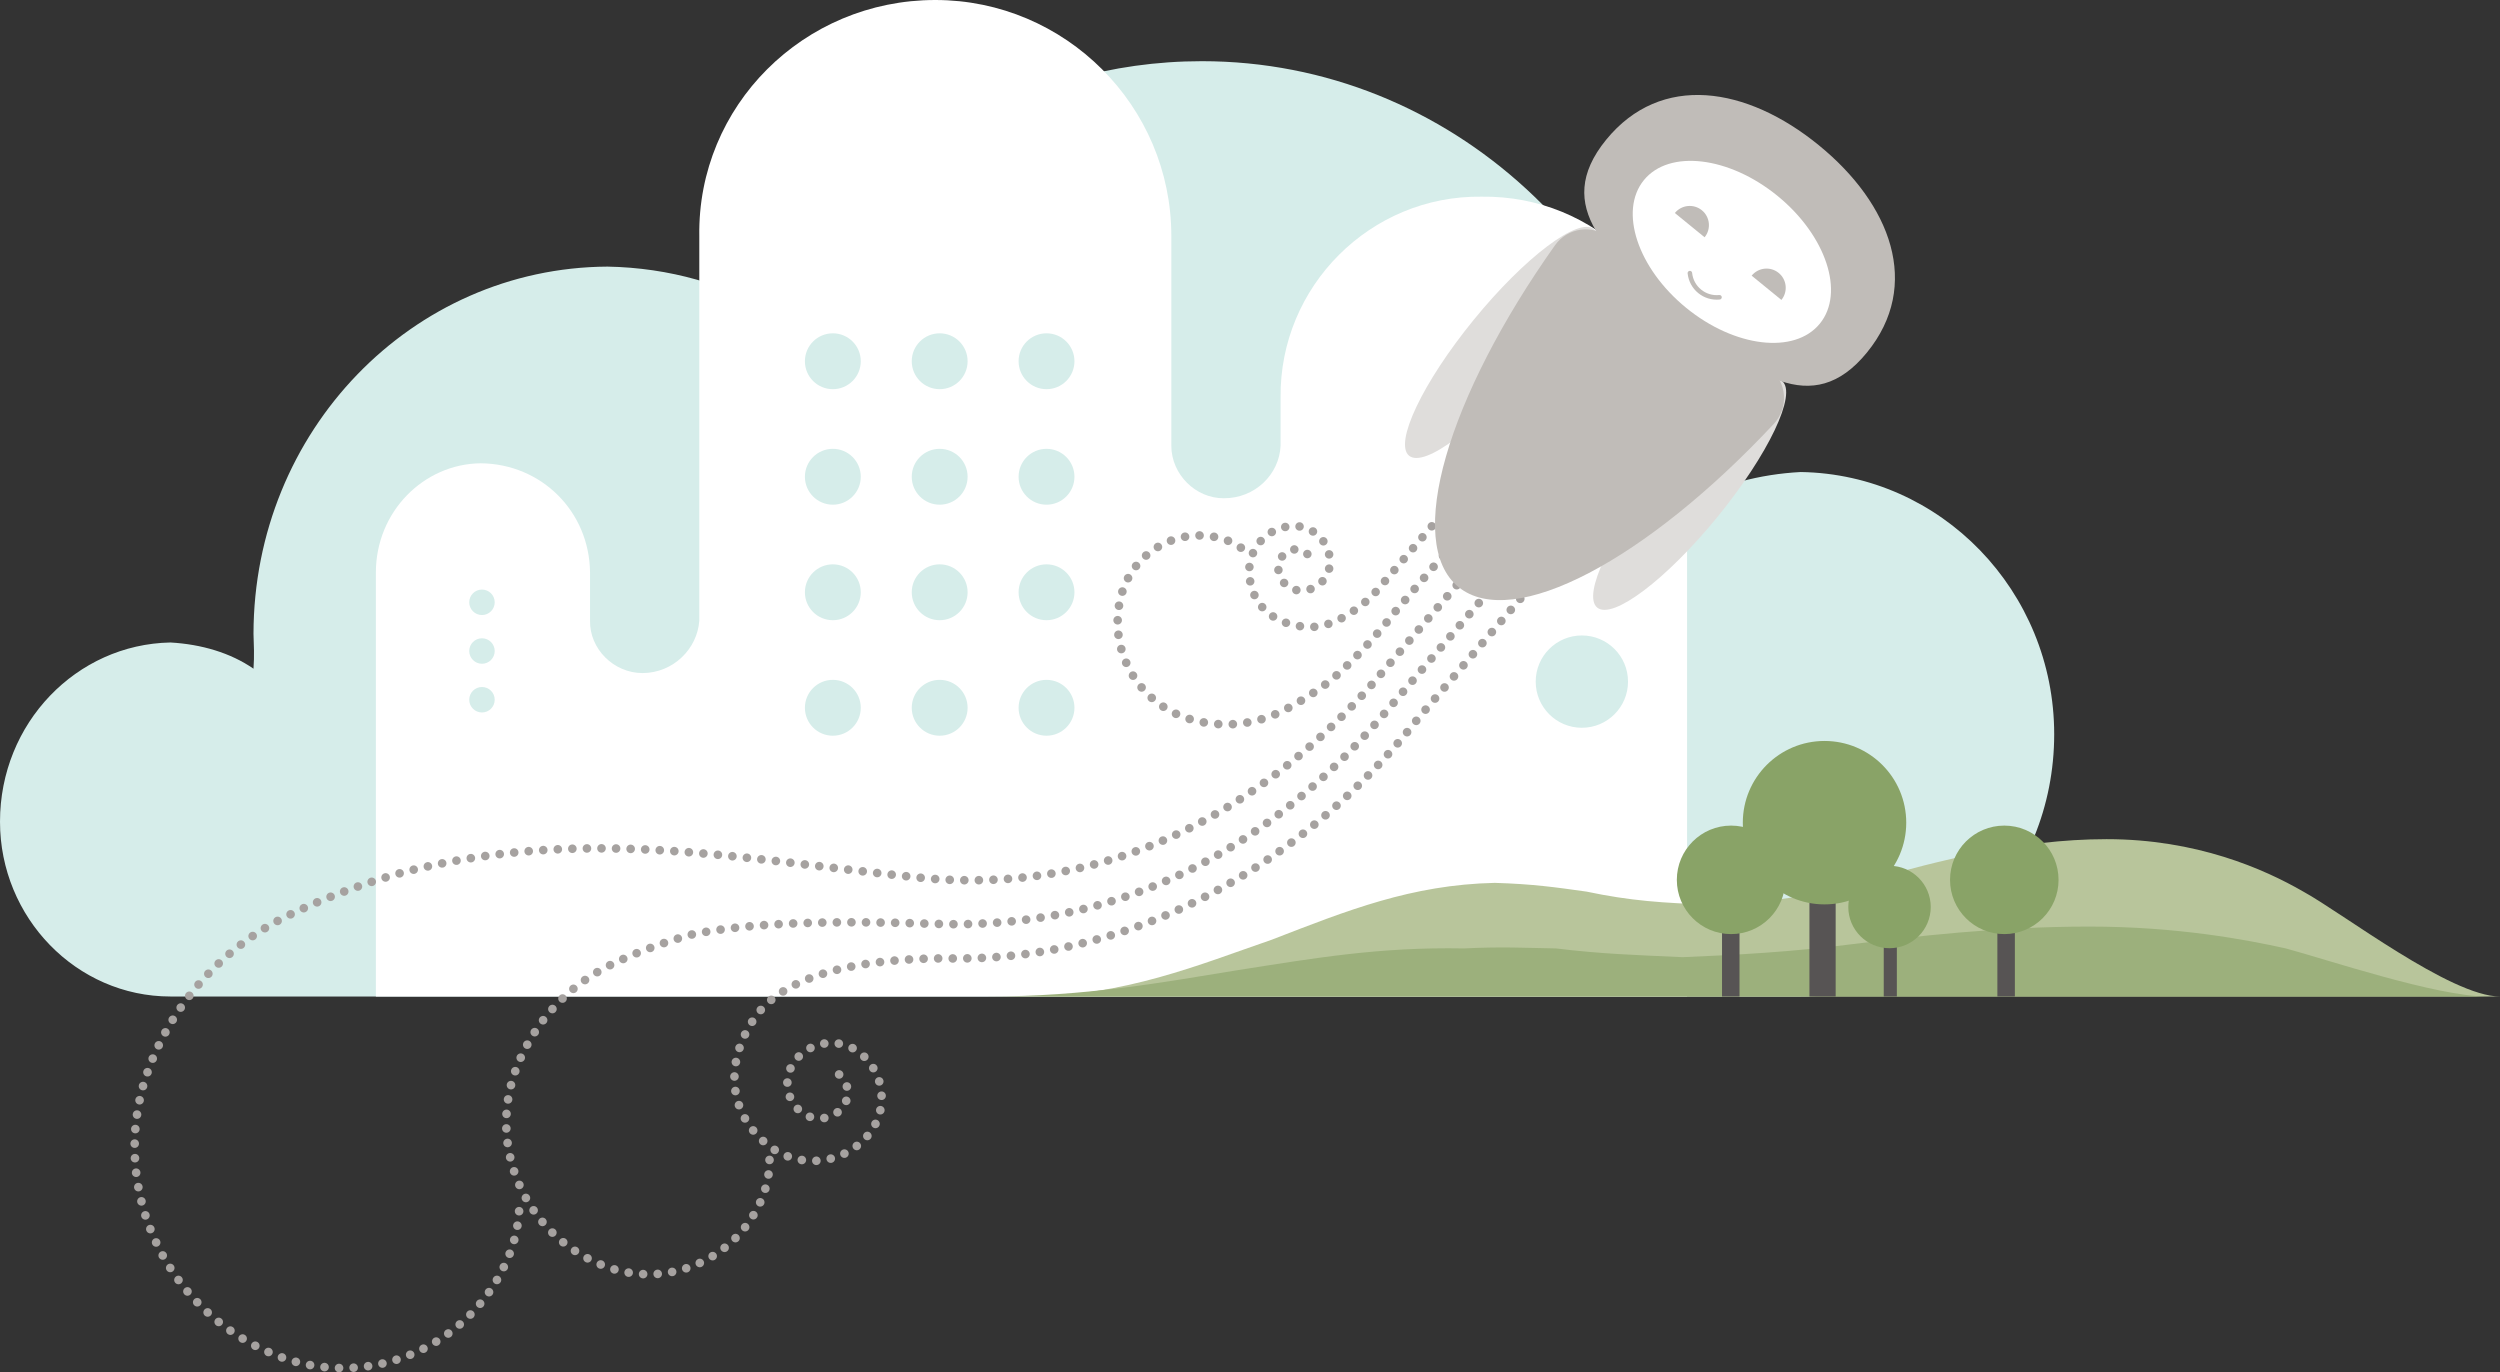
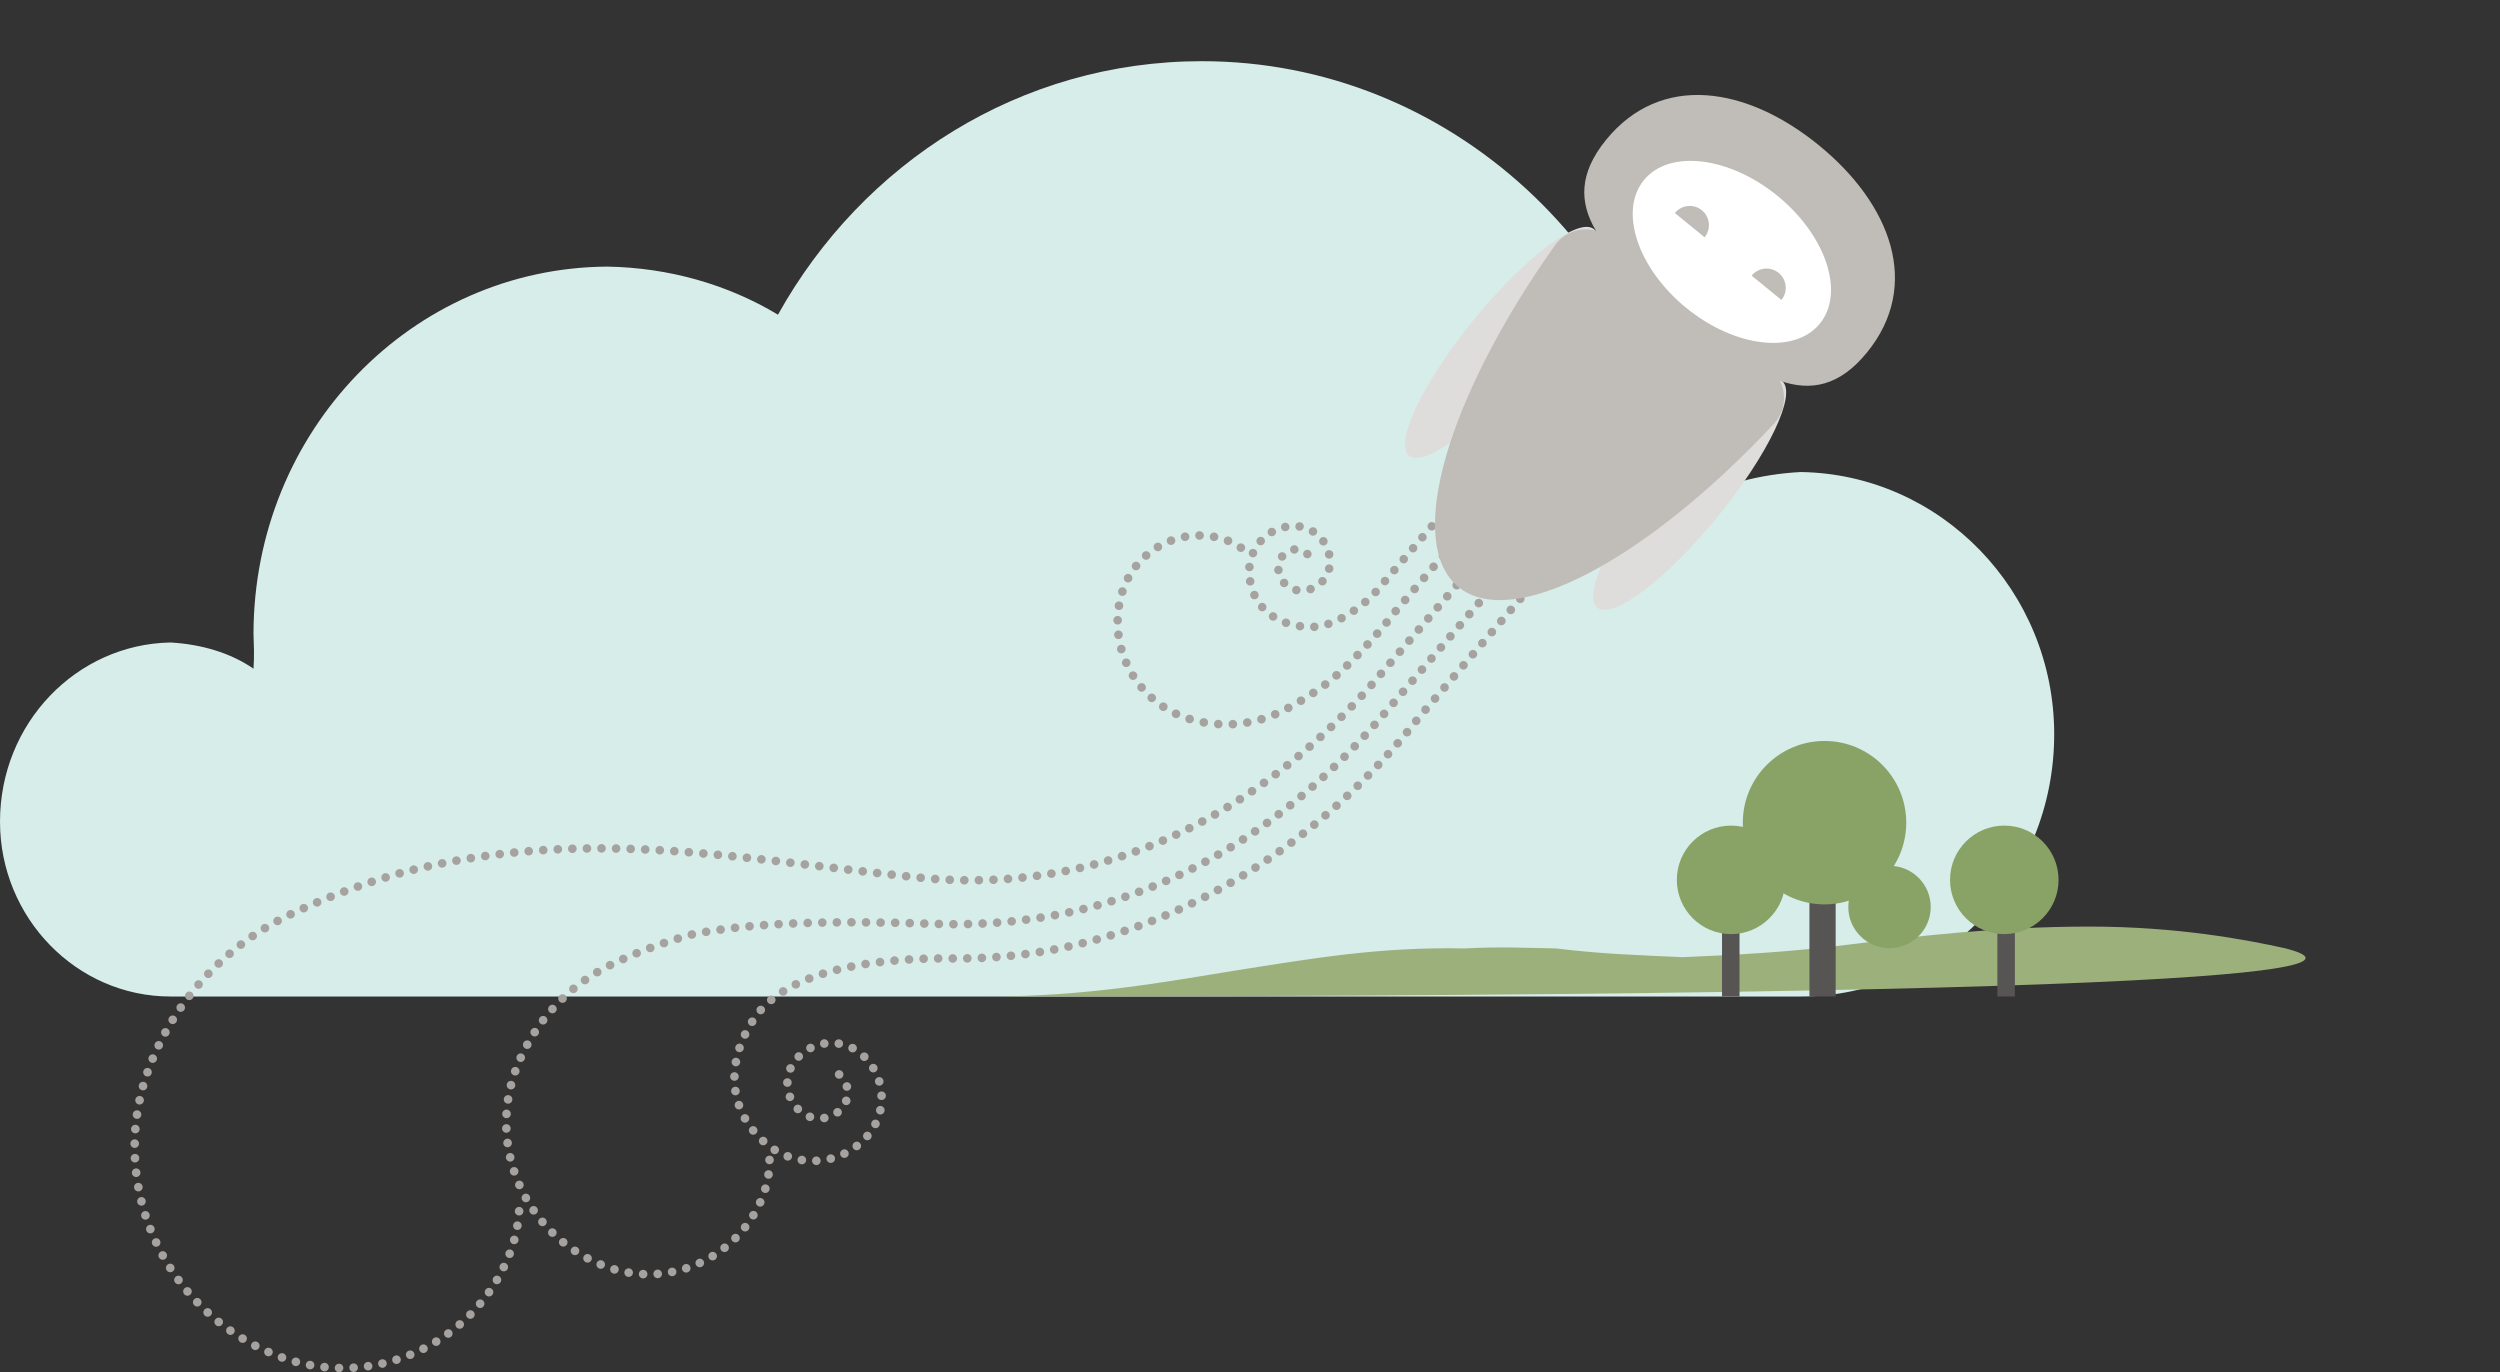
<svg xmlns="http://www.w3.org/2000/svg" width="572" height="314" viewBox="0 0 572 314">
  <rect x="0" y="0" width="572" height="314" fill="#333333" stroke="none" />
  <g fill="none" fill-rule="evenodd">
    <path fill="#D6EDEA" d="M39,147 C46.134,147.415 52.743,149.369 58,153 C58.215,150.098 58.078,147.376 58,145 C58.078,98.584 94.245,61.256 139,61 C153.07,61.256 166.433,65.056 178,72 C197.356,37.223 233.441,14 275,14 C331.859,14 378.889,58.154 386,115 C393.611,110.919 402.572,108.497 412,108 C444.082,108.497 470,135.248 470,168 C470,201.245 444.082,228 412,228 L39,228 C17.475,228 0,209.949 0,188 C0,165.455 17.475,147.415 39,147" />
-     <path fill="#FFFFFF" d="M386,91 C386,65.517 365.114,44.649 339,45 C313.584,44.649 292.699,65.517 293,91 L293,102 C292.699,108.516 287.172,114.038 280,114 C273.536,114.038 268.009,108.516 268,102 L268,54 C268.009,24.256 243.732,0 214,0 C183.838,0 159.561,24.256 160,54 L160,142 C159.561,148.46 154.034,153.982 147,154 C140.398,153.982 134.871,148.46 135,142 L135,131 C134.871,117.066 123.93,106.135 110,106 C96.94,106.135 86,117.066 86,131 L86,228 L386,228 L386,91 Z" />
    <path fill="#D6EDEA" d="M233.053 82.653C233.053 86.183 235.914 89.045 239.444 89.045 242.974 89.045 245.835 86.183 245.835 82.653 245.835 79.123 242.974 76.262 239.444 76.262 235.914 76.262 233.053 79.123 233.053 82.653M208.607 82.653C208.607 86.183 211.469 89.045 214.999 89.045 218.529 89.045 221.39 86.183 221.39 82.653 221.39 79.123 218.529 76.262 214.999 76.262 211.469 76.262 208.607 79.123 208.607 82.653M184.162 82.653C184.162 86.183 187.024 89.045 190.554 89.045 194.084 89.045 196.945 86.183 196.945 82.653 196.945 79.123 194.084 76.262 190.554 76.262 187.024 76.262 184.162 79.123 184.162 82.653M233.053 109.082C233.053 112.612 235.914 115.474 239.444 115.474 242.974 115.474 245.835 112.612 245.835 109.082 245.835 105.552 242.974 102.691 239.444 102.691 235.914 102.691 233.053 105.552 233.053 109.082M208.607 109.082C208.607 112.612 211.469 115.474 214.999 115.474 218.529 115.474 221.39 112.612 221.39 109.082 221.39 105.552 218.529 102.691 214.999 102.691 211.469 102.691 208.607 105.552 208.607 109.082M184.162 109.082C184.162 112.612 187.024 115.474 190.554 115.474 194.084 115.474 196.945 112.612 196.945 109.082 196.945 105.552 194.084 102.691 190.554 102.691 187.024 102.691 184.162 105.552 184.162 109.082M233.053 135.511C233.053 139.041 235.914 141.903 239.444 141.903 242.974 141.903 245.835 139.041 245.835 135.511 245.835 131.981 242.974 129.12 239.444 129.12 235.914 129.12 233.053 131.981 233.053 135.511M208.607 135.511C208.607 139.041 211.469 141.903 214.999 141.903 218.529 141.903 221.39 139.041 221.39 135.511 221.39 131.981 218.529 129.12 214.999 129.12 211.469 129.12 208.607 131.981 208.607 135.511M184.162 135.511C184.162 139.041 187.024 141.903 190.554 141.903 194.084 141.903 196.945 139.041 196.945 135.511 196.945 131.981 194.084 129.12 190.554 129.12 187.024 129.12 184.162 131.981 184.162 135.511M233.053 161.94C233.053 165.47 235.914 168.332 239.444 168.332 242.974 168.332 245.835 165.47 245.835 161.94 245.835 158.411 242.974 155.549 239.444 155.549 235.914 155.549 233.053 158.411 233.053 161.94M208.607 161.94C208.607 165.47 211.469 168.332 214.999 168.332 218.529 168.332 221.39 165.47 221.39 161.94 221.39 158.411 218.529 155.549 214.999 155.549 211.469 155.549 208.607 158.411 208.607 161.94M184.162 161.94C184.162 165.47 187.024 168.332 190.554 168.332 194.084 168.332 196.945 165.47 196.945 161.94 196.945 158.411 194.084 155.549 190.554 155.549 187.024 155.549 184.162 158.411 184.162 161.94M351.369 155.954C351.369 161.787 356.097 166.515 361.93 166.515 367.762 166.515 372.491 161.787 372.491 155.954 372.491 150.122 367.762 145.393 361.93 145.393 356.097 145.393 351.369 150.122 351.369 155.954M110.275 140.721C111.884 140.721 113.189 139.416 113.189 137.807 113.189 136.197 111.884 134.893 110.275 134.893 108.665 134.893 107.36 136.197 107.36 137.807 107.36 139.416 108.665 140.721 110.275 140.721M110.275 151.868C111.884 151.868 113.189 150.563 113.189 148.953 113.189 147.344 111.884 146.039 110.275 146.039 108.665 146.039 107.36 147.344 107.36 148.953 107.36 150.563 108.665 151.868 110.275 151.868M110.275 163.014C111.884 163.014 113.189 161.709 113.189 160.1 113.189 158.49 111.884 157.185 110.275 157.185 108.665 157.185 107.36 158.49 107.36 160.1 107.36 161.709 108.665 163.014 110.275 163.014" />
    <path stroke="#A6A2A0" stroke-width="1.97" d="M191.991,245.832 C194.294,247.727 194.622,251.133 192.725,253.436 C190.358,256.314 186.097,256.728 183.222,254.359 C179.625,251.394 179.103,246.081 182.068,242.48 C185.772,237.977 192.415,237.327 196.919,241.029 C202.544,245.658 203.352,253.973 198.718,259.6 C192.937,266.627 182.552,267.639 175.521,261.85 C166.728,254.627 165.542,243.355 172.696,232.849 C179.381,223.031 196.916,218.945 219.052,219.298 C259.408,219.482 298.205,198.047 324.817,163.948 L384.084,94.588 M377.343,92.35 L318.076,161.709 C291.174,193.823 256.811,212.854 214.023,211.382 C191.875,210.62 172.161,210.901 158.227,213.827 C150.729,215.906 144.496,218.397 139.387,220.921 C130.091,225.589 122.413,233.564 118.286,244.013 C111.166,262.054 120.01,282.451 138.042,289.574 C152.475,295.284 168.799,288.207 174.489,273.784 C175.63,270.893 176.136,267.909 176.067,264.992 M372.292,88.249 L313.025,157.608 C285.833,187.738 250.886,204.988 210.23,200.792 C167.447,196.376 134.329,188.978 92.769,199.429 C81.811,202.467 72.703,206.107 65.236,209.797 C51.652,216.617 40.431,228.273 34.4,243.542 C23.995,269.907 36.92,299.716 63.271,310.125 C84.364,318.469 108.22,308.127 116.535,287.049 C118.202,282.825 118.941,278.463 118.84,274.201 M366.995,84.041 L319.279,139.883 C314.178,146.427 309.19,151.593 304.499,155.671 C300.414,158.789 296.617,161.076 293.251,162.759 C287.087,165.792 279.826,166.653 272.679,164.659 C260.343,161.212 253.132,148.422 256.573,136.089 C259.323,126.214 269.559,120.442 279.421,123.199 C281.397,123.751 283.17,124.675 284.678,125.875" stroke-linecap="round" stroke-dasharray="0 3.335" />
    <path stroke="#A6A2A0" stroke-width="1.947" d="M361.837,80.336 L314.015,136.302 C308.88,141.015 303.814,143.682 299.223,143.45 C291.279,143.049 286.104,138.198 285.824,131.082 C285.593,125.387 290.022,120.589 295.712,120.361 C300.27,120.176 304.112,123.721 304.295,128.276 C304.441,131.922 301.606,134.99 297.96,135.136 C295.043,135.254 292.59,132.986 292.47,130.072 C292.375,127.742 294.192,125.773 296.522,125.68 C298.388,125.604 299.963,127.055 300.038,128.92" stroke-linecap="round" stroke-dasharray="0 3.295" />
    <path fill="#DFDDDB" d="M349.901 83.532C338.223 97.848 325.911 107.133 322.402 104.271 318.893 101.409 325.516 87.483 337.194 73.166 348.872 58.85 361.184 49.565 364.693 52.427 368.202 55.289 361.579 69.215 349.901 83.532M392.948 118.281C381.27 132.597 368.958 141.882 365.449 139.02 361.94 136.158 368.563 122.232 380.241 107.915 391.919 93.599 404.231 84.314 407.74 87.176 411.249 90.039 404.626 103.965 392.948 118.281" />
    <path fill="#C0BCB8" d="M368.315,54.432 C364.435,51.267 358.675,52.034 355.78,56.12 C331.183,90.824 321.254,124.152 333.703,134.307 C346.152,144.462 376.806,128.041 405.861,96.973 C409.281,93.316 408.876,87.519 404.996,84.354 L368.315,54.432" />
    <path fill="#C0BCB8" d="M427.154,80.662 C414.592,96.061 401.002,85.449 384.523,72.007 C368.045,58.565 354.919,47.383 367.481,31.984 C380.042,16.585 399.674,19.791 416.153,33.233 C432.631,46.675 439.715,65.263 427.154,80.662" />
    <path fill="#FFFFFF" d="M416.379,74.049 C410.608,81.123 396.919,79.506 385.803,70.439 C374.687,61.371 370.353,48.285 376.123,41.211 C381.894,34.137 395.583,35.754 406.699,44.822 C417.816,53.89 422.149,66.975 416.379,74.049" />
    <path fill="#C0BCB8" d="M383.206 48.735C384.74 46.855 387.507 46.575 389.387 48.108 391.266 49.641 391.547 52.408 390.014 54.288M400.778 63.069C402.312 61.189 405.078 60.908 406.958 62.442 408.838 63.975 409.119 66.742 407.585 68.622" />
-     <path stroke="#C0BCB8" stroke-width="1.035" d="M386.643,62.49 C386.988,65.891 390.02,68.364 393.421,68.018" stroke-linecap="round" stroke-linejoin="round" />
-     <path fill="#B8C59B" d="M527,204 C517.9,198.751 502.496,192 482,192 C461.921,192 442.761,197.25 429,201 C415.71,205.126 402.937,206.625 392,207 C380.395,206.625 372.973,206.105 363,204 C355.847,202.998 350.747,202.261 342,202 C322.914,202.427 308.26,208.313 291,215 C274.447,220.687 257.142,228 235,228 L572,228 C560.729,228 535.933,208.875 527,204" />
-     <path fill="#9CB07C" d="M523,217 C513.937,215 498.258,212 478,212 C456.96,212 437.459,214.333 424,216 C409.927,217.833 396.926,218.5 385,219 C373.983,218.5 366.43,218.269 356,217 C348.998,216.887 343.809,216.56 335,217 C315.479,216.634 300.565,219.25 283,222 C266.15,224.75 248.536,228 226,228 L569,228 C557.528,228 532.291,219.5 523,217" />
+     <path fill="#9CB07C" d="M523,217 C513.937,215 498.258,212 478,212 C456.96,212 437.459,214.333 424,216 C409.927,217.833 396.926,218.5 385,219 C373.983,218.5 366.43,218.269 356,217 C348.998,216.887 343.809,216.56 335,217 C315.479,216.634 300.565,219.25 283,222 C266.15,224.75 248.536,228 226,228 C557.528,228 532.291,219.5 523,217" />
    <polygon fill="#575454" points="414 228 420 228 420 200 414 200" />
-     <polygon fill="#575454" points="431 228 434 228 434 214 431 214" />
    <path fill="#89A367" d="M398.755,188.228 C398.755,198.554 407.126,206.925 417.451,206.925 C427.777,206.925 436.148,198.554 436.148,188.228 C436.148,177.903 427.777,169.532 417.451,169.532 C407.126,169.532 398.755,177.903 398.755,188.228" />
    <polygon fill="#575454" points="394 228 398 228 398 209 394 209" />
    <path fill="#89A367" d="M383.659,201.31 C383.659,208.166 389.217,213.723 396.073,213.723 C402.929,213.723 408.486,208.166 408.486,201.31 C408.486,194.454 402.929,188.897 396.073,188.897 C389.217,188.897 383.659,194.454 383.659,201.31" />
    <polygon fill="#575454" points="457 228 461 228 461 209 457 209" />
    <path fill="#89A367" d="M446.169 201.31C446.169 208.166 451.727 213.723 458.582 213.723 465.438 213.723 470.996 208.166 470.996 201.31 470.996 194.454 465.438 188.897 458.582 188.897 451.727 188.897 446.169 194.454 446.169 201.31M422.892 207.522C422.892 212.73 427.114 216.952 432.322 216.952 437.53 216.952 441.752 212.73 441.752 207.522 441.752 202.314 437.53 198.092 432.322 198.092 427.114 198.092 422.892 202.314 422.892 207.522" />
  </g>
</svg>